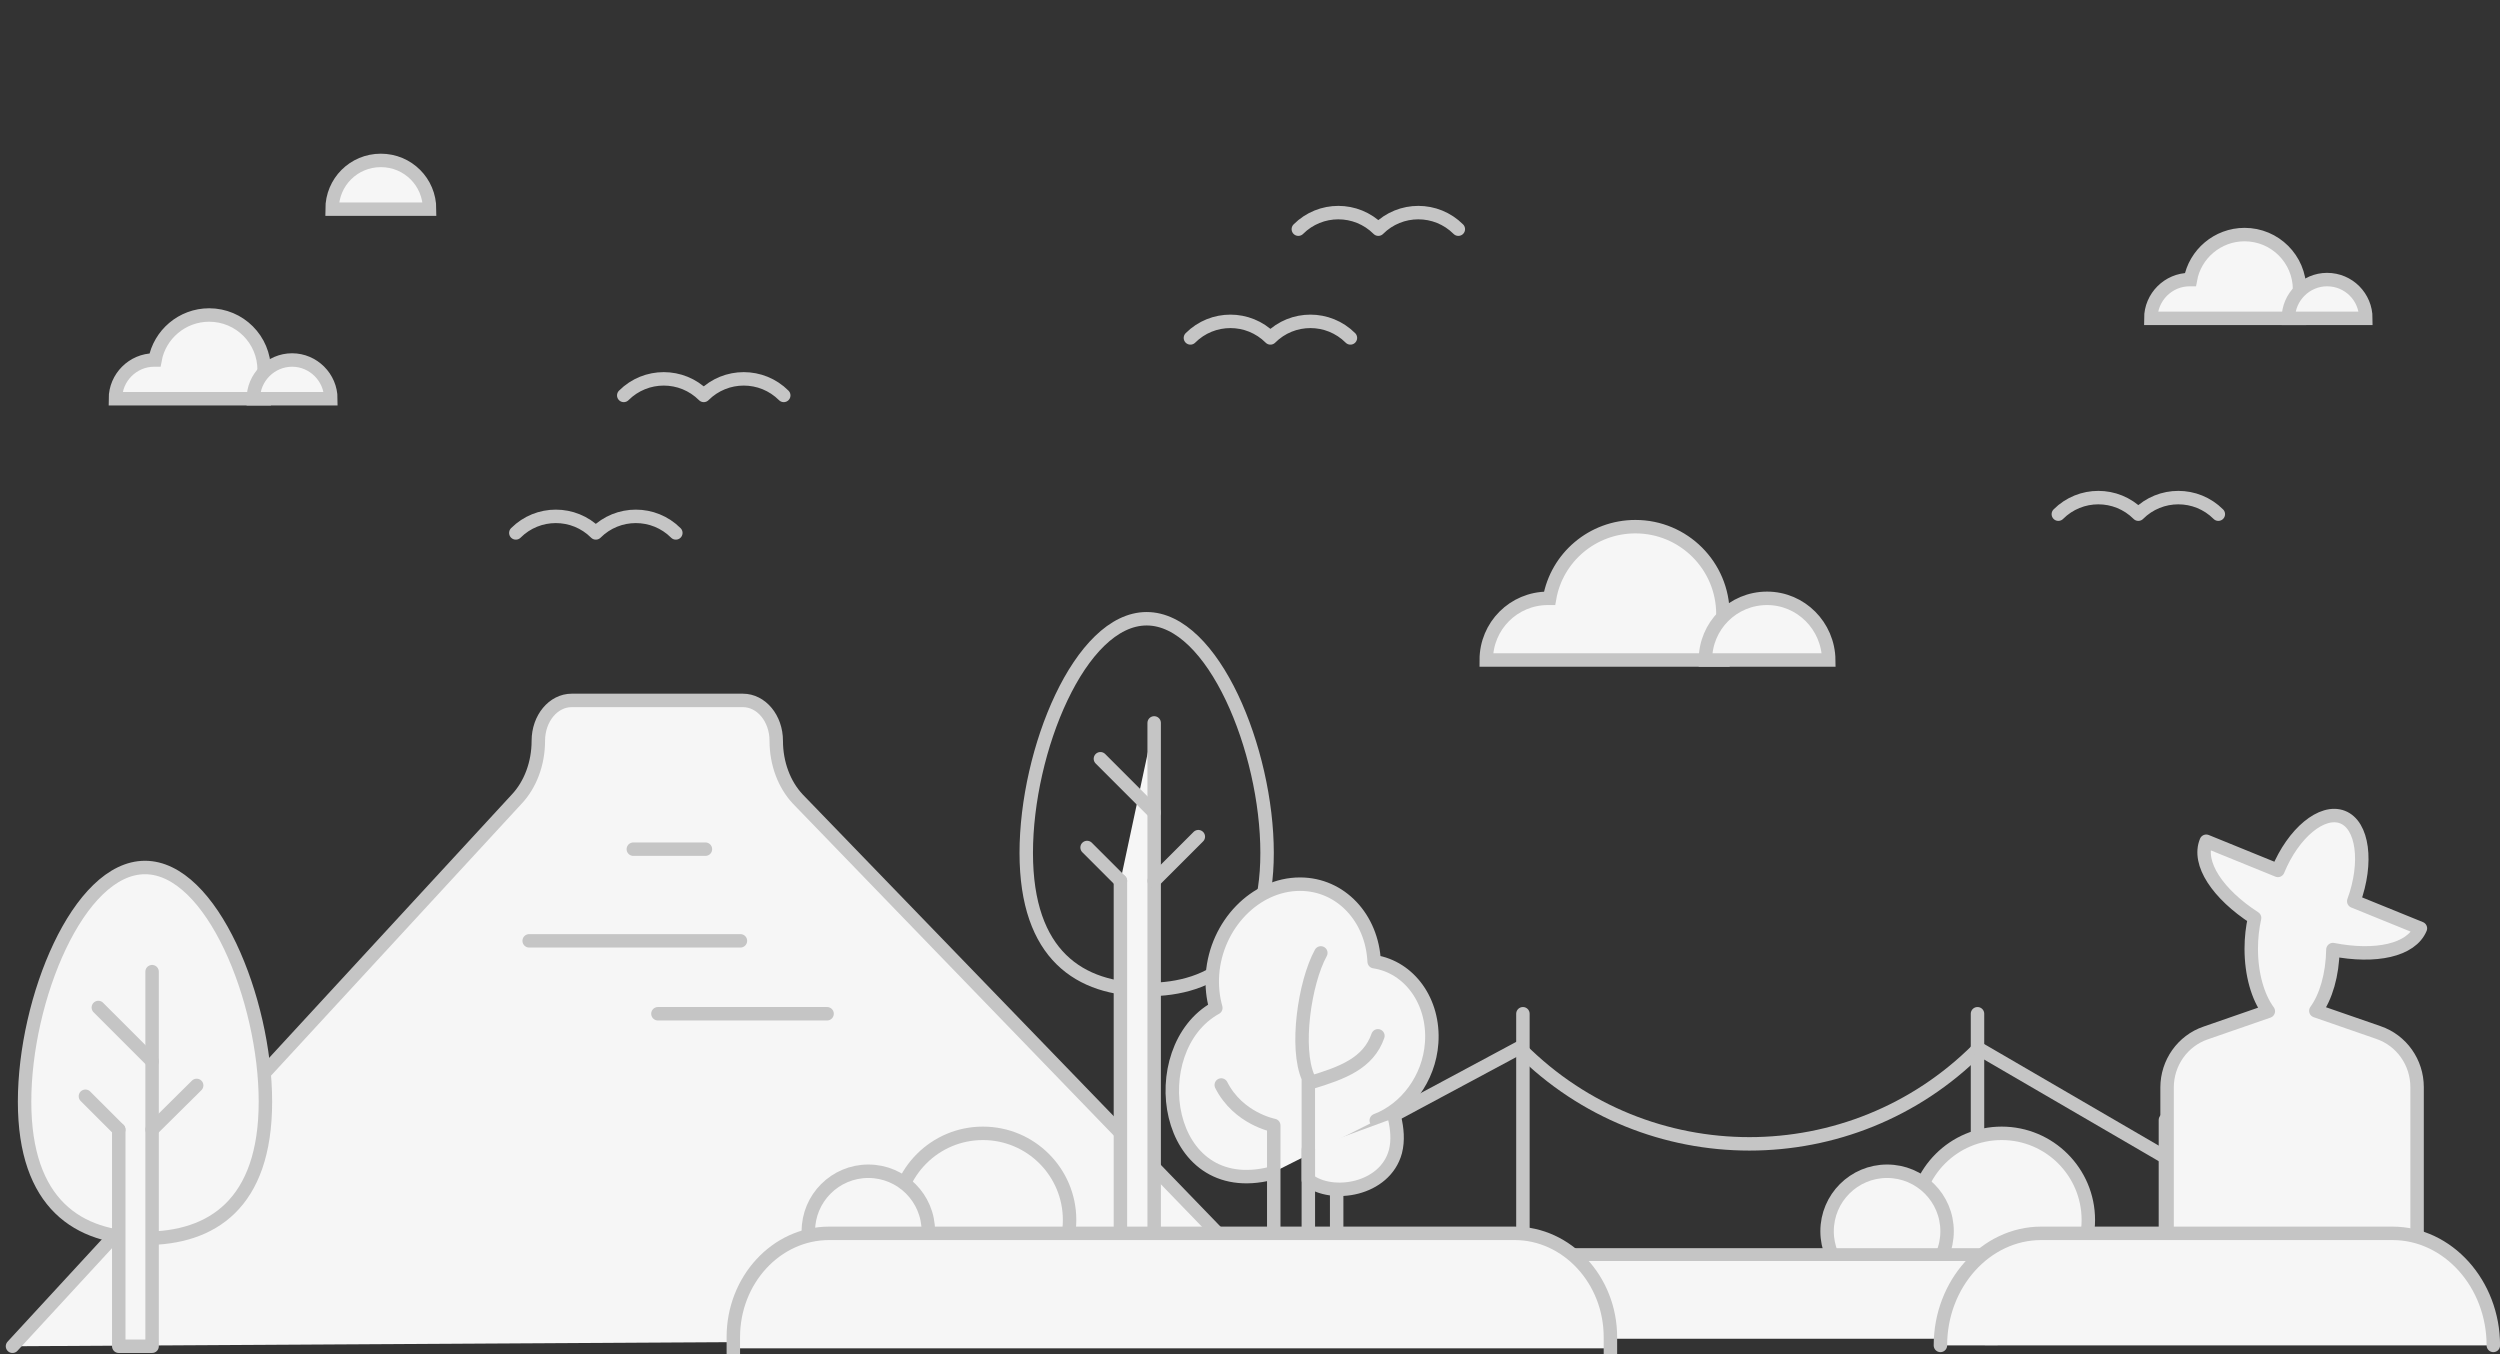
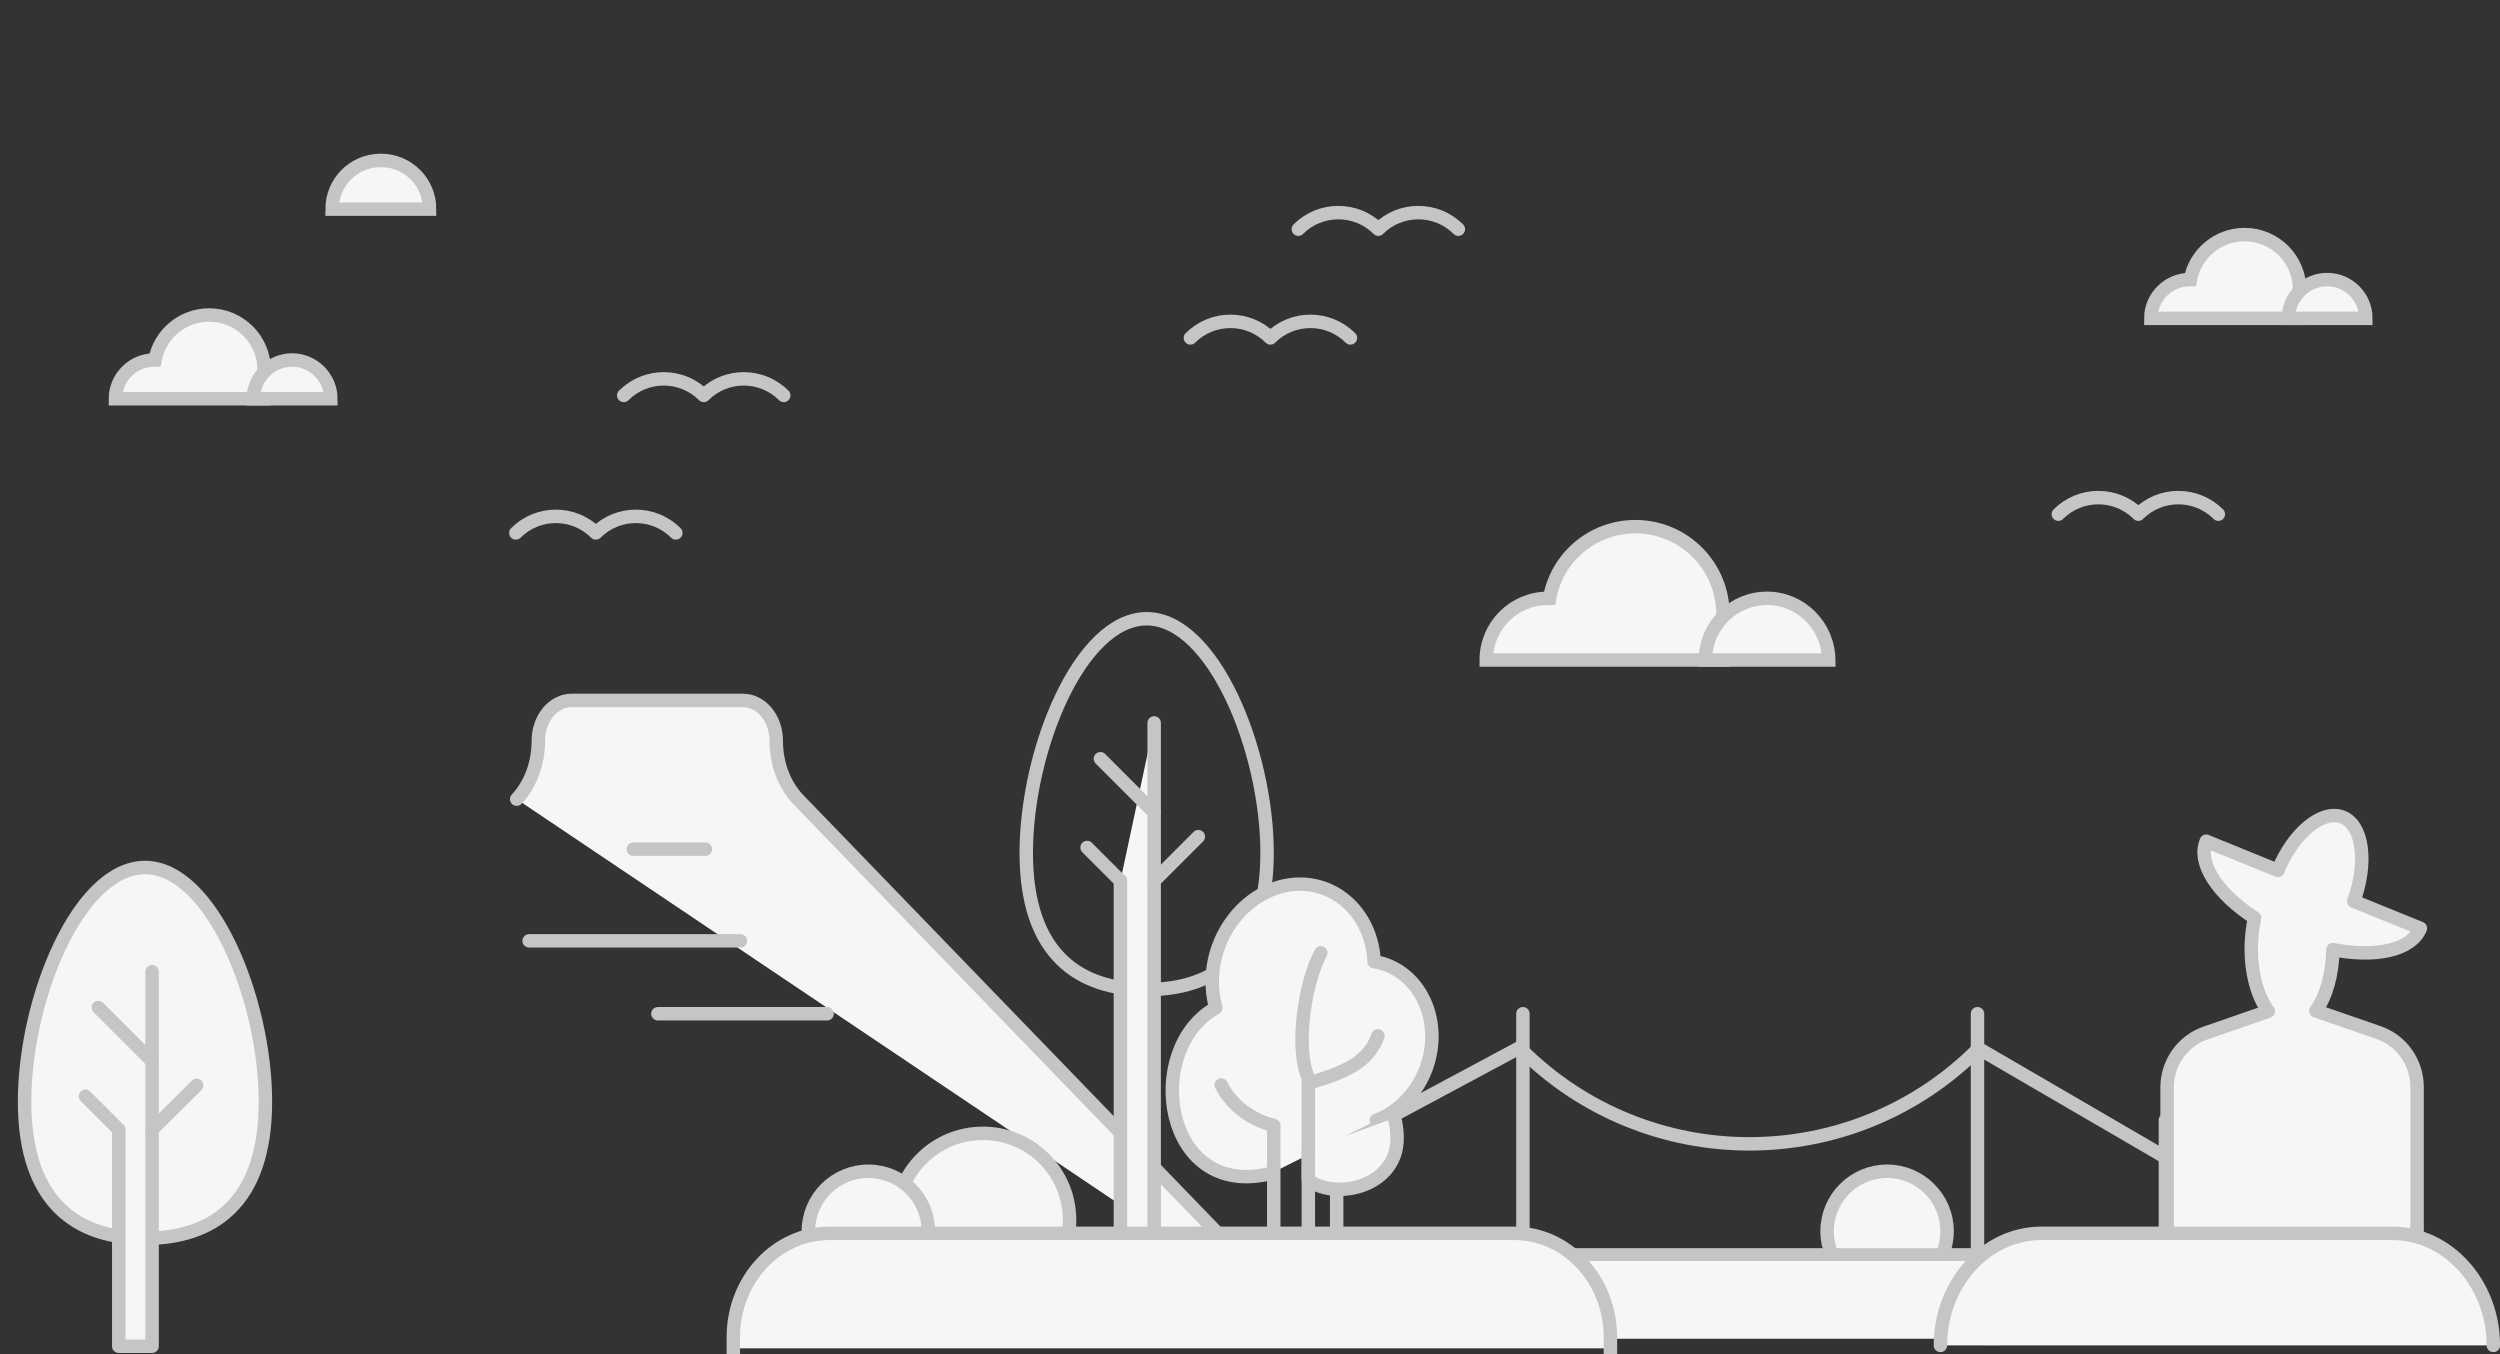
<svg xmlns="http://www.w3.org/2000/svg" viewBox="0 0 600 325" xml:space="preserve">
  <rect x="0" y="0" width="600" height="325" fill="#333333" stroke="none" />
  <switch>
    <g>
-       <path d="m316.7 321.3l-125.2-129.5c-3.3-3.5-5.2-8.6-5.2-14v0c0-5.4-3.6-9.7-8-9.7h-41.1c-4.4 0-8 4.3-8 9.7v0c0 5.4-1.9 10.5-5.2 14l-121 131.3" fill="#F6F6F6" stroke="#C5C5C5" stroke-linecap="round" stroke-linejoin="round" stroke-miterlimit="10" stroke-width="3.228" />
+       <path d="m316.7 321.3l-125.2-129.5c-3.3-3.5-5.2-8.6-5.2-14v0c0-5.4-3.6-9.7-8-9.7h-41.1c-4.4 0-8 4.3-8 9.7v0c0 5.4-1.9 10.5-5.2 14" fill="#F6F6F6" stroke="#C5C5C5" stroke-linecap="round" stroke-linejoin="round" stroke-miterlimit="10" stroke-width="3.228" />
      <line x1="127" x2="177.7" y1="225.8" y2="225.8" fill="none" stroke="#C5C5C5" stroke-linecap="round" stroke-linejoin="round" stroke-miterlimit="10" stroke-width="3.228" />
      <line x1="157.9" x2="198.5" y1="243.3" y2="243.3" fill="none" stroke="#C5C5C5" stroke-linecap="round" stroke-linejoin="round" stroke-miterlimit="10" stroke-width="3.228" />
      <line x1="152" x2="169.3" y1="203.8" y2="203.8" fill="none" stroke="#C5C5C5" stroke-linecap="round" stroke-linejoin="round" stroke-miterlimit="10" stroke-width="3.228" />
      <path d="m123.8 127.9c5.3-5.3 13.9-5.3 19.2 0 5.3-5.3 13.9-5.3 19.2 0" fill="none" stroke="#C5C5C5" stroke-linecap="round" stroke-linejoin="round" stroke-miterlimit="10" stroke-width="3.228" />
      <path d="m149.7 94.9c5.3-5.3 13.9-5.3 19.2 0 5.3-5.3 13.9-5.3 19.2 0" fill="none" stroke="#C5C5C5" stroke-linecap="round" stroke-linejoin="round" stroke-miterlimit="10" stroke-width="3.228" />
      <path d="m285.7 81.1c5.3-5.3 13.9-5.3 19.2 0 5.3-5.3 13.9-5.3 19.2 0" fill="none" stroke="#C5C5C5" stroke-linecap="round" stroke-linejoin="round" stroke-miterlimit="10" stroke-width="3.228" />
      <path d="m311.6 55c5.3-5.3 13.9-5.3 19.2 0 5.3-5.3 13.9-5.3 19.2 0" fill="none" stroke="#C5C5C5" stroke-linecap="round" stroke-linejoin="round" stroke-miterlimit="10" stroke-width="3.228" />
      <path d="m494 123.4c5.3-5.3 13.9-5.3 19.2 0 5.3-5.3 13.9-5.3 19.2 0" fill="none" stroke="#C5C5C5" stroke-linecap="round" stroke-linejoin="round" stroke-miterlimit="10" stroke-width="3.228" />
      <g fill="#F6F6F6" stroke="#C5C5C5" stroke-linecap="square" stroke-miterlimit="10" stroke-width="3.228">
        <path d="m63.4 88.8c0-7.3-5.9-13.2-13.2-13.2-6.5 0-11.9 4.7-13 10.8h-0.2c-5.1 0-9.3 4.2-9.3 9.3h35.7" />
        <path d="m70.1 86.4c-5.1 0-9.3 4.2-9.3 9.3h18.6c0-5.1-4.2-9.3-9.3-9.3z" />
      </g>
      <g fill="#F6F6F6" stroke="#C5C5C5" stroke-linecap="square" stroke-miterlimit="10" stroke-width="3.228">
        <path d="m551.9 69.5c0-7.3-5.9-13.2-13.2-13.2-6.5 0-11.9 4.7-13 10.8h-0.2c-5.1 0-9.3 4.2-9.3 9.3h35.7" />
        <path d="m558.5 67.1c-5.1 0-9.3 4.2-9.3 9.3h18.6c0-5.1-4.1-9.3-9.3-9.3z" />
      </g>
      <path d="m413.5 147.4c0-11.6-9.4-21-21-21-10.3 0-18.9 7.4-20.6 17.2h-0.4c-8.2 0-14.8 6.6-14.8 14.8h56.8" fill="#F6F6F6" stroke="#C5C5C5" stroke-linecap="square" stroke-miterlimit="10" stroke-width="3.228" />
      <path d="m424.1 143.6c-8.2 0-14.8 6.6-14.8 14.8h29.6c-0.1-8.2-6.7-14.8-14.8-14.8z" fill="#F6F6F6" stroke="#C5C5C5" stroke-linecap="square" stroke-miterlimit="10" stroke-width="3.228" />
      <path d="m91.4 38.5c-6.5 0-11.7 5.2-11.7 11.7h23.4c0-6.5-5.2-11.7-11.7-11.7z" fill="#F6F6F6" stroke="#C5C5C5" stroke-linecap="square" stroke-miterlimit="10" stroke-width="3.228" />
      <g fill="none" stroke="#C5C5C5" stroke-linecap="round" stroke-linejoin="round" stroke-miterlimit="10" stroke-width="3.228">
        <polyline points="519.7 268.8 519.7 301.7 474.6 301.7 474.6 243.3" />
        <path d="m474.7 251.8c-30.3 30.3-79.4 30.3-109.7 0" />
        <polyline points="365.5 243.3 365.5 301.7 320.8 301.7 320.8 268.8" />
        <line x1="364.6" x2="316.3" y1="251.5" y2="277.4" />
        <line x1="474.6" x2="519.1" y1="251.5" y2="277.4" />
      </g>
      <path d="m311.3 243.6c-3-2.4-4.9-4.7-5.5-9" fill="none" stroke="#C5C5C5" stroke-linecap="round" stroke-linejoin="round" stroke-miterlimit="10" stroke-width="3.228" />
      <path d="m304.1 204.7c0 24.6-12.9 32.8-28.9 32.8s-28.9-8.2-28.9-32.8 12.9-56.2 28.9-56.2 28.9 31.6 28.9 56.2z" fill="none" stroke="#C5C5C5" stroke-linecap="round" stroke-linejoin="round" stroke-miterlimit="10" stroke-width="3.228" />
      <path d="m305.1 281.6c-26 6.6-31-29.9-13.3-39.7-0.7-2.5-1-5.2-0.8-8.1 0.9-11.9 10.3-21.6 21-21.6 9.8 0 17.3 8.1 17.8 18.6 8.5 1.3 14.5 9.6 13.8 19.5-0.6 8.6-6.2 15.9-13.3 18.6" fill="#F6F6F6" stroke="#C5C5C5" stroke-linecap="round" stroke-linejoin="round" stroke-miterlimit="10" stroke-width="3.228" />
      <path d="m334.7 268.3c0.6 2.5 0.9 5.4 0.2 8.1-2.5 9.2-15.2 11.2-20.9 6.8v-7.3" fill="#F6F6F6" stroke="#C5C5C5" stroke-linecap="round" stroke-linejoin="round" stroke-miterlimit="10" stroke-width="3.228" />
      <path d="m314 320.1v-61.4c-3.2-7.1-0.9-22.9 3-30" fill="#F6F6F6" stroke="#C5C5C5" stroke-linecap="round" stroke-linejoin="round" stroke-miterlimit="10" stroke-width="3.228" />
      <path d="m305.7 320.1v-50s-8.5-1.6-12.6-9.7" fill="none" stroke="#C5C5C5" stroke-linecap="round" stroke-linejoin="round" stroke-miterlimit="10" stroke-width="3.228" />
      <path d="m314.6 259.8c7.6-2.3 13.8-4.6 16.1-11.2" fill="#F6F6F6" stroke="#C5C5C5" stroke-linecap="round" stroke-linejoin="round" stroke-miterlimit="10" stroke-width="3.228" />
      <polyline points="268.9 211.4 268.9 300 277 300 277 173.5" fill="#F6F6F6" stroke="#C5C5C5" stroke-linecap="round" stroke-linejoin="round" stroke-miterlimit="10" stroke-width="3.228" />
      <line x1="277" x2="264.1" y1="195" y2="182.1" fill="none" stroke="#C5C5C5" stroke-linecap="round" stroke-linejoin="round" stroke-miterlimit="10" stroke-width="3.228" />
      <line x1="277" x2="287.6" y1="211.4" y2="200.8" fill="none" stroke="#C5C5C5" stroke-linecap="round" stroke-linejoin="round" stroke-miterlimit="10" stroke-width="3.228" />
      <line x1="268.9" x2="260.9" y1="211.4" y2="203.4" fill="none" stroke="#C5C5C5" stroke-linecap="round" stroke-linejoin="round" stroke-miterlimit="10" stroke-width="3.228" />
      <path d="m63.7 264.4c0 24.6-12.9 32.8-28.9 32.8s-28.9-8.2-28.9-32.8 12.9-56.2 28.9-56.2 28.9 31.7 28.9 56.2z" fill="#F6F6F6" stroke="#C5C5C5" stroke-linecap="round" stroke-linejoin="round" stroke-miterlimit="10" stroke-width="3.228" />
      <polyline points="28.5 271.1 28.5 323.1 36.5 323.1 36.5 233.2" fill="#F6F6F6" stroke="#C5C5C5" stroke-linecap="round" stroke-linejoin="round" stroke-miterlimit="10" stroke-width="3.228" />
      <line x1="36.5" x2="23.6" y1="254.7" y2="241.8" fill="none" stroke="#C5C5C5" stroke-linecap="round" stroke-linejoin="round" stroke-miterlimit="10" stroke-width="3.228" />
      <line x1="36.5" x2="47.2" y1="271.1" y2="260.5" fill="none" stroke="#C5C5C5" stroke-linecap="round" stroke-linejoin="round" stroke-miterlimit="10" stroke-width="3.228" />
      <line x1="28.5" x2="20.5" y1="271.1" y2="263.1" fill="none" stroke="#C5C5C5" stroke-linecap="round" stroke-linejoin="round" stroke-miterlimit="10" stroke-width="3.228" />
-       <circle cx="480.4" cy="292.8" r="20.8" fill="#F6F6F6" stroke="#C5C5C5" stroke-linecap="square" stroke-miterlimit="10" stroke-width="3.228" />
      <circle cx="452.9" cy="295.5" r="14.4" fill="#F6F6F6" stroke="#C5C5C5" stroke-linecap="square" stroke-miterlimit="10" stroke-width="3.228" />
      <path d="m580.1 319.1v-58.2c0-5.9-3.7-11.2-9.3-13.1l-15-5.2c2.4-3.3 4-8.6 4.1-14.7 10.2 2 18.8 0.2 21-5.1l-16-6.5c3.4-9.3 2.2-18.3-2.7-20.2s-11.8 3.8-15.5 12.8l-17.2-7c-2.2 5.3 2.8 12.7 11.6 18.4-0.5 2.3-0.8 4.7-0.8 7.4 0 6.2 1.6 11.6 4.1 15l-15 5.2c-5.6 1.9-9.3 7.2-9.3 13.1v58.2" fill="#F6F6F6" stroke="#C5C5C5" stroke-linecap="round" stroke-linejoin="round" stroke-miterlimit="10" stroke-width="3.228" />
      <circle cx="235.9" cy="292.8" r="20.8" fill="#F6F6F6" stroke="#C5C5C5" stroke-linecap="square" stroke-miterlimit="10" stroke-width="3.228" />
      <circle cx="208.4" cy="295.5" r="14.4" fill="#F6F6F6" stroke="#C5C5C5" stroke-linecap="square" stroke-miterlimit="10" stroke-width="3.228" />
      <polyline points="371.7 321.3 371.7 301.1 477.9 301.1 477.9 321.3" fill="#F6F6F6" stroke="#C5C5C5" stroke-linecap="square" stroke-miterlimit="10" stroke-width="3.079" />
      <path d="m176 323.6v-2.7c0-13.7 10.3-24.9 23-24.9h164.5c12.6 0 23 11.2 23 24.9v2.7" fill="#F6F6F6" stroke="#C5C5C5" stroke-linecap="square" stroke-miterlimit="10" stroke-width="3.228" />
      <path d="m465.7 322.9v0c0-14.8 10.9-26.9 24.2-26.9h84.3c13.3 0 24.2 12.1 24.2 26.9v0" fill="#F6F6F6" stroke="#C5C5C5" stroke-linecap="round" stroke-linejoin="round" stroke-miterlimit="10" stroke-width="3.228" />
    </g>
  </switch>
</svg>